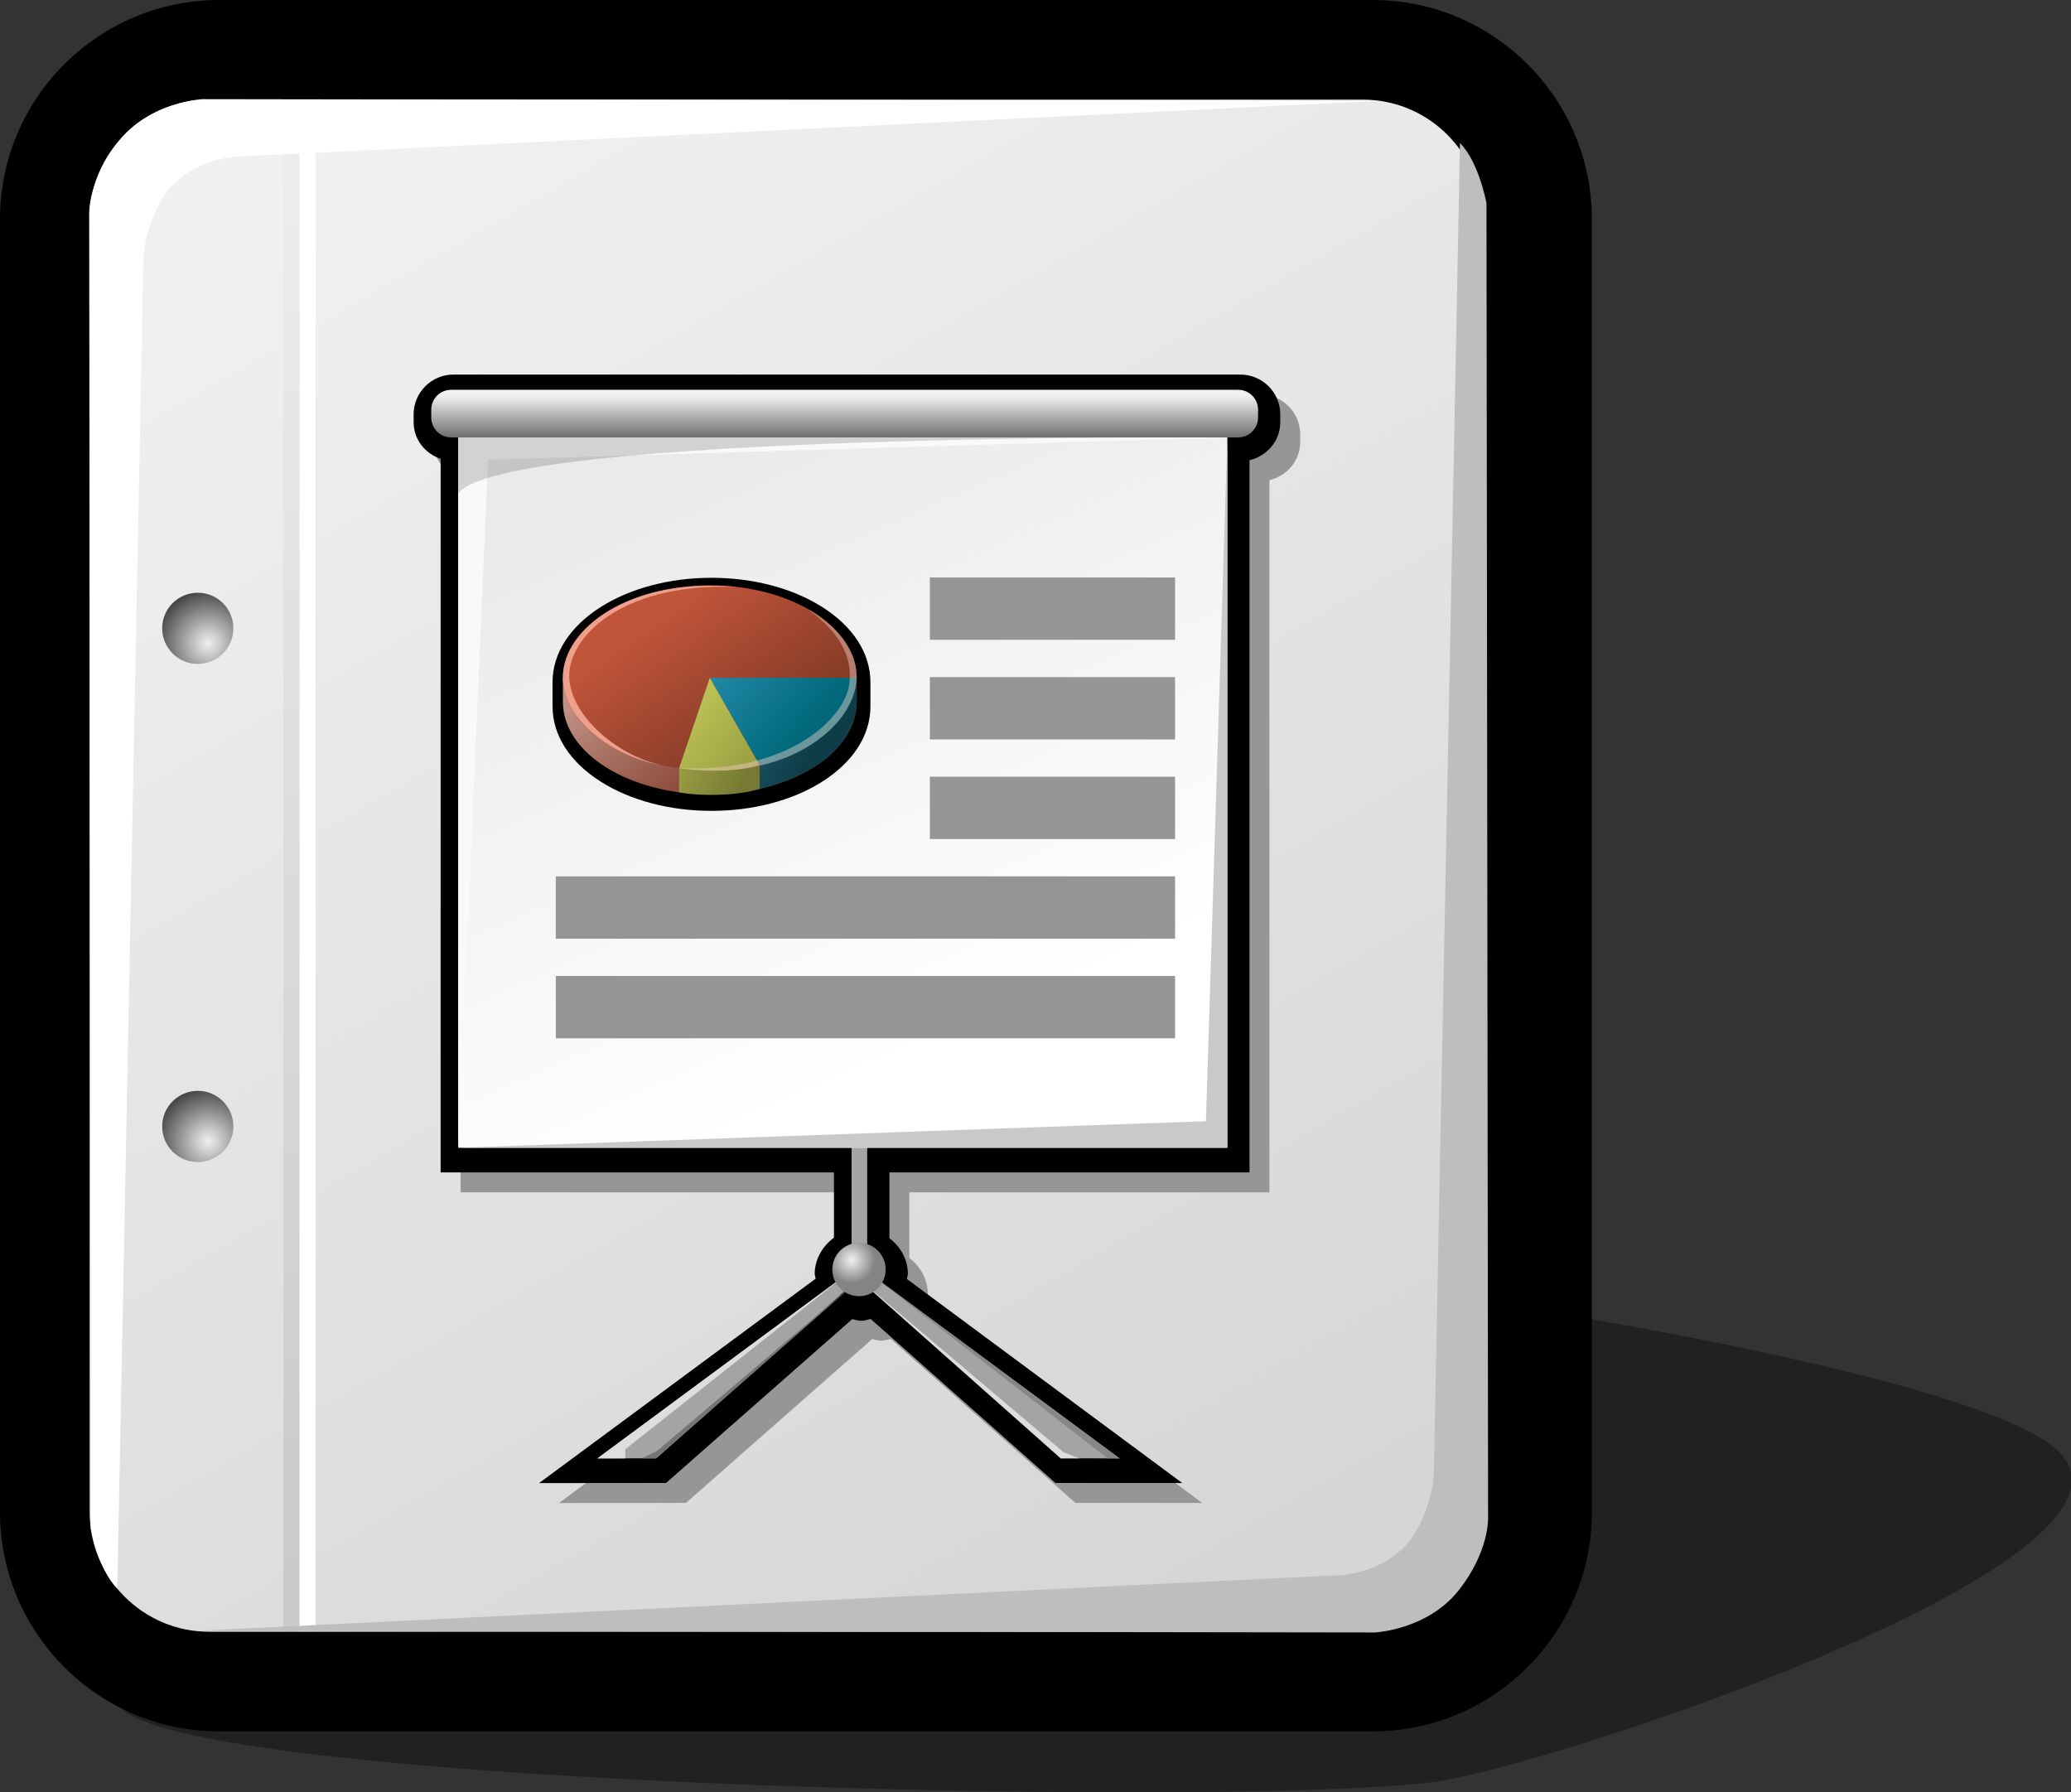
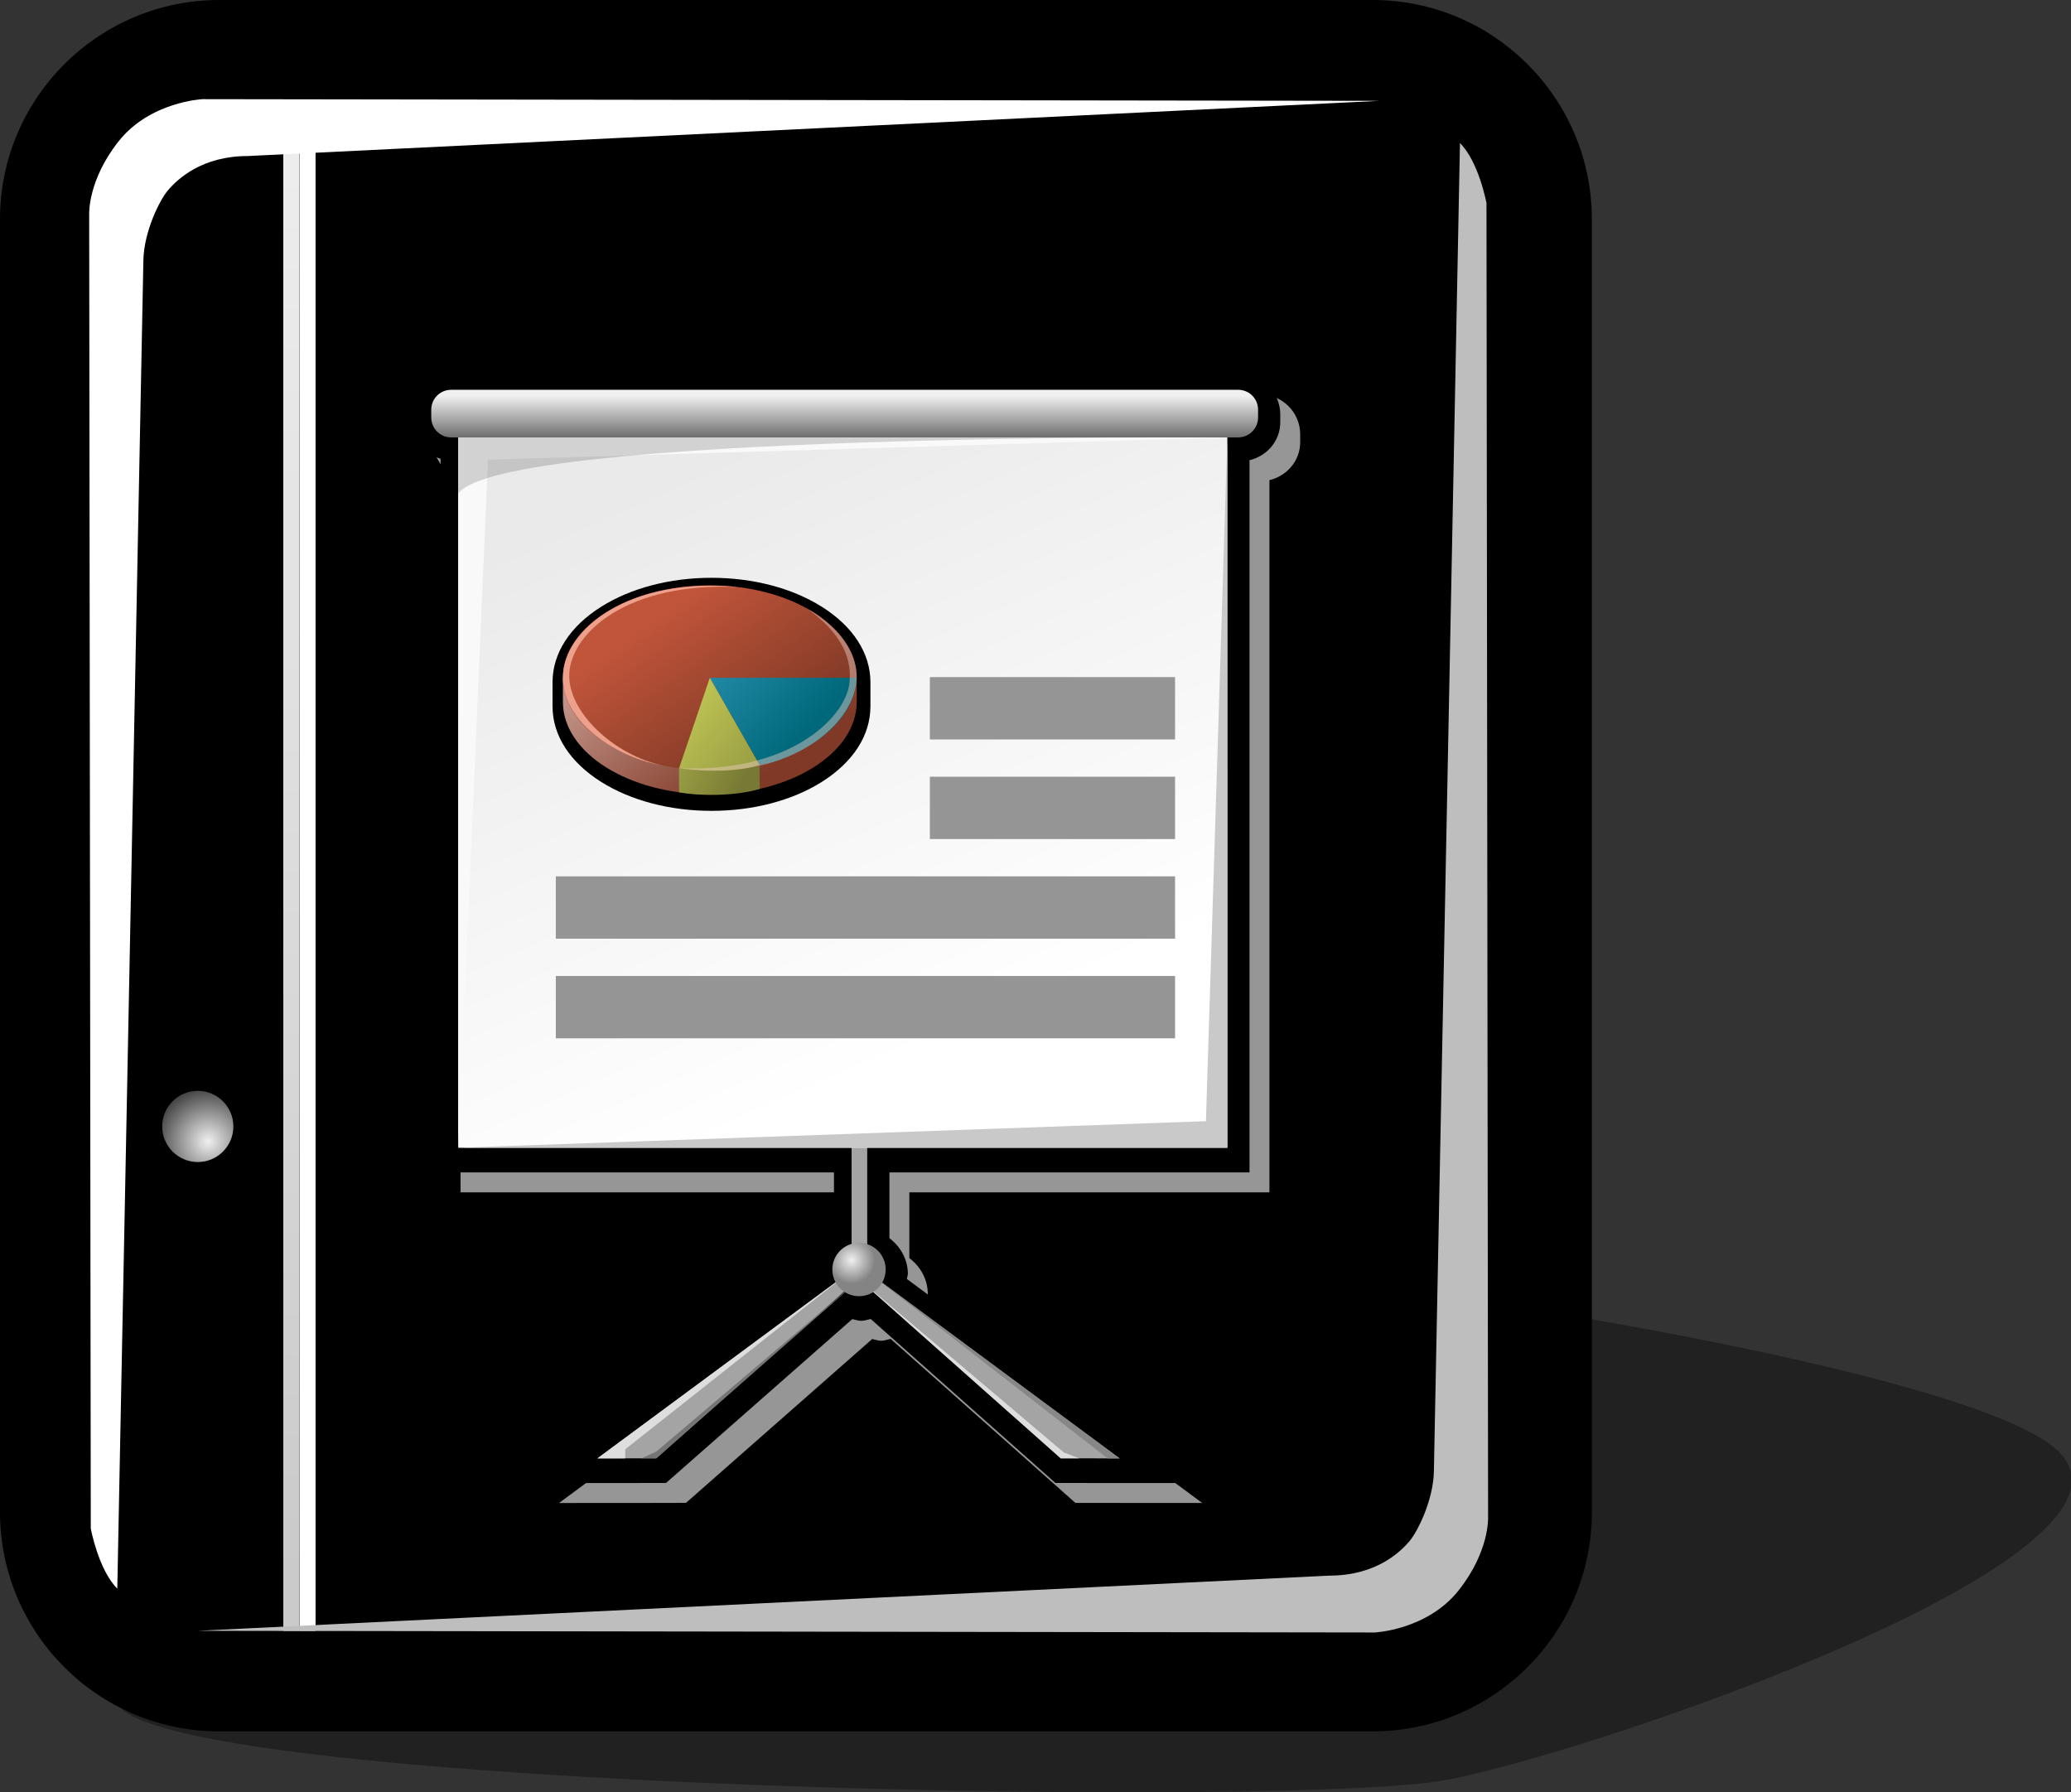
<svg width="207.902pt" height="179.887pt" viewBox="0 0 207.902 179.887" xml:space="preserve">
  <rect x="0" y="0" width="207.902" height="179.887" fill="#333333" stroke="none" />
  <g id="Layer_x0020_1" style="fill-rule:nonzero;clip-rule:nonzero;fill:#FFFFFF;stroke:#000000;stroke-miterlimit:4;">
    <path style="opacity:0.35;fill:#000000;stroke:none;" d="M145.326,178.649c-14.998,2.891-125.286,0.938-133.223-7.219c-7.936-8.154,47.936-44.457,67.649-46.861c19.713-2.404,116.354,10.578,126.932,21.156c10.576,10.578-46.359,30.033-61.357,32.924z" />
    <path style="fill:#000000;stroke:none;" d="M22,0C9.869,0,0,9.869,0,22v129.792c0,12.131,9.869,22,22,22h115.802c12.131,0,22-9.869,22-22V22c0-12.131-9.869-22-22-22H22z" />
    <linearGradient id="aigrd1" gradientUnits="userSpaceOnUse" x1="38.951" y1="17.495" x2="120.673" y2="159.46">
      <stop offset="0" style="stop-color:#F0F0F0" />
      <stop offset="1" style="stop-color:#D6D6D6" />
    </linearGradient>
-     <path style="fill:url(#aigrd1);stroke:none;" d="M148.802,151.792c0,6.627-5.373,12-12,12H21c-6.627,0-12-5.373-12-12V22c0-6.627,5.373-12,12-12h115.802c6.627,0,12,5.373,12,12v129.792z" />
    <g>
      <radialGradient id="aigrd2" cx="20.892" cy="114.568" r="5.257" fx="20.892" fy="114.568" gradientUnits="userSpaceOnUse">
        <stop offset="0" style="stop-color:#F0F0F0" />
        <stop offset="1" style="stop-color:#474747" />
      </radialGradient>
      <path style="fill:url(#aigrd2);stroke:none;" d="M23.428,113.071c0,1.973-1.6,3.572-3.573,3.572c-1.974,0-3.573-1.6-3.573-3.572c0-1.975,1.6-3.574,3.573-3.574c1.973,0,3.573,1.6,3.573,3.574z" />
      <radialGradient id="aigrd3" cx="20.892" cy="64.567" r="5.258" fx="20.892" fy="64.567" gradientUnits="userSpaceOnUse">
        <stop offset="0" style="stop-color:#F0F0F0" />
        <stop offset="1" style="stop-color:#474747" />
      </radialGradient>
-       <path style="fill:url(#aigrd3);stroke:none;" d="M23.428,63.07c0,1.973-1.6,3.573-3.573,3.573c-1.974,0-3.573-1.6-3.573-3.573c0-1.974,1.6-3.573,3.573-3.573c1.973,0,3.573,1.6,3.573,3.573z" />
    </g>
    <path style="stroke:none;" d="M31.679,163.711h-1.613V12.642h1.613v151.07z" />
    <linearGradient id="aigrd4" gradientUnits="userSpaceOnUse" x1="30.148" y1="16.844" x2="28.364" y2="158.226">
      <stop offset="0" style="stop-color:#EDEDED" />
      <stop offset="1" style="stop-color:#CACACA" />
    </linearGradient>
    <path style="fill:url(#aigrd4);stroke:none;" d="M30.054,163.711h-1.613V12.642h1.613v151.07z" />
    <path style="stroke:none;" d="M14.393,26.155l-2.618,133.309c-1.902-1.902-2.662-6.037-2.662-6.037L8.952,21.509c0,0-0.159-3.403,2.963-7.335c3.16-3.98,8.421-4.22,8.421-4.22l118.165,0.168l-113.615,5.54c-4.588,0-7.045,2.273-8.048,3.467    c-0.812,0.967-2.392,4.104-2.445,7.026z" />
    <path style="fill:#BEBEBE;stroke:none;" d="M143.945,147.665l2.617-133.308c1.902,1.9,2.662,6.035,2.662,6.035l0.162,131.917c0,0,0.158,3.402-2.963,7.336c-3.16,3.98-8.422,4.219-8.422,4.219l-118.166-0.168l113.617-5.539c4.588,0,7.045-2.273,8.047-3.467    c0.813-0.967,2.393-4.105,2.445-7.025z" />
  </g>
  <g id="Layer_x0020_7" style="fill-rule:nonzero;clip-rule:nonzero;stroke:#000000;stroke-miterlimit:4;">
    <path style="fill:#969696;stroke:none;" d="M47.522,39.598c-2.206,0-4,1.794-4,4v0.783c0,1.717,1.132,3.131,2.711,3.675c0,1.437,0,71.627,0,71.627s37.586,0,39.486,0c0,1.426,0,5.791,0,6.549c-1.189,0.879-1.935,2.217-1.935,3.672c0,0,0.047,0.225,0.095,0.449    c-1.029,0.762-27.761,20.516-27.761,20.516l8.879-0.006l3.868-0.008c0,0,18.008-15.844,18.693-16.447c0.303,0.068,0.619,0.174,0.903,0.174c0.298,0,0.628-0.113,0.945-0.186c0.69,0.611,18.548,16.461,18.548,16.461l6.671,0.008h6.06    c0,0-26.617-19.721-27.647-20.484c0.051-0.238,0.102-0.477,0.102-0.477c0-1.443-0.701-2.74-1.853-3.619c0-0.746,0-5.172,0-6.602c1.891,0,36.148,0,36.148,0s0-69.894,0-71.487c1.754-0.424,3.088-1.933,3.088-3.815v-0.783c0-2.206-1.794-4-4-4H47.522z" />
    <path style="stroke:none;" d="M45.522,37.598c-2.206,0-4,1.794-4,4v0.783c0,1.717,1.132,3.131,2.711,3.675c0,1.437,0,71.627,0,71.627s37.586,0,39.486,0c0,1.426,0,5.791,0,6.549c-1.189,0.879-1.935,2.217-1.935,3.672c0,0,0.047,0.225,0.095,0.449    c-1.029,0.762-27.761,20.516-27.761,20.516l8.879-0.006l3.868-0.008c0,0,18.008-15.844,18.693-16.447c0.303,0.068,0.619,0.174,0.903,0.174c0.298,0,0.628-0.113,0.945-0.186c0.69,0.611,18.548,16.461,18.548,16.461l6.671,0.008h6.06    c0,0-26.617-19.721-27.647-20.484c0.051-0.238,0.102-0.477,0.102-0.477c0-1.443-0.701-2.74-1.853-3.619c0-0.746,0-5.172,0-6.602c1.891,0,36.148,0,36.148,0s0-69.894,0-71.487c1.754-0.424,3.088-1.933,3.088-3.815v-0.783c0-2.206-1.794-4-4-4H45.522z" />
  </g>
  <g id="Layer_x0020_2" style="fill-rule:nonzero;clip-rule:nonzero;fill:#A4A4A4;stroke:#000000;stroke-miterlimit:4;">
    <g id="Layer_x0020_3">
		</g>
    <path style="stroke:none;" d="M87.057,127.75H85.49V40.357h1.567v87.393z" />
    <linearGradient id="aigrd5" gradientUnits="userSpaceOnUse" x1="95.584" y1="104.37" x2="70.134" y2="46.378">
      <stop offset="0" style="stop-color:#FFFFFF" />
      <stop offset="1" style="stop-color:#EAEAEA" />
    </linearGradient>
    <path style="fill:url(#aigrd5);stroke:none;" d="M123.207,115.21H46.003V43.493h77.204v71.717z" />
    <g id="Layer_x0020_6">
		</g>
    <path style="fill:#F9F9F9;stroke:none;" d="M46.003,115.21l2.99-69.071l74.213-2.231H46.003v71.303z" />
    <g style="stroke:none;">
      <path d="M106.485,146.383l5.913,0.008l-25.149-18.584l-1.759-0.057l20.995,18.633z" />
      <path d="M65.88,146.383l-5.913,0.008l25.148-18.584l1.76-0.057L65.88,146.383z" />
      <path style="fill:#DEDEDE;" d="M59.969,146.39h2.799v-0.916l22.35-17.668L59.969,146.39" />
      <path style="fill:#DEDEDE;" d="M108.33,146.385l-1.55-0.601l-21.066-17.836l20.771,18.435l1.845,0.002z" />
      <path style="fill:#757575;" d="M87.057,127.75L65.88,146.383l-1.487,0.002l1.487-0.678l21.177-17.957z" />
      <path style="fill:#878787;" d="M112.398,146.391h-1.201l-24.409-18.972l25.61,18.972z" />
    </g>
    <linearGradient id="aigrd6" gradientUnits="userSpaceOnUse" x1="84.793" y1="39.723" x2="84.793" y2="44.107">
      <stop offset="0" style="stop-color:#F0F0F0" />
      <stop offset="1" style="stop-color:#686868" />
    </linearGradient>
    <path style="fill:url(#aigrd6);stroke:none;" d="M126.294,41.908c0,1.104-0.896,2-2,2H45.292c-1.104,0-2-0.896-2-2v-0.783c0-1.104,0.896-2,2-2h79.003c1.104,0,2,0.896,2,2v0.783z" />
    <path style="opacity:0.16;fill:#000000;stroke:none;" d="M123.207,43.908H46.003v5.631c4.35-6.119,77.204-5.631,77.204-5.631z" />
    <path style="fill:#C9C9C9;stroke:none;" d="M123.207,115.21V43.908l-2.146,68.634l-75.058,2.669h77.204z" />
  </g>
  <g id="Layer_x0020_5" style="fill-rule:nonzero;clip-rule:nonzero;stroke:#000000;stroke-miterlimit:4;">
    <radialGradient id="aigrd7" cx="85.479" cy="126.481" r="2.367" fx="85.479" fy="126.481" gradientUnits="userSpaceOnUse">
      <stop offset="0" style="stop-color:#F0F0F0" />
      <stop offset="1" style="stop-color:#848484" />
    </radialGradient>
    <path style="fill:url(#aigrd7);stroke:none;" d="M88.91,127.43c0,1.479-1.199,2.678-2.678,2.678s-2.678-1.198-2.678-2.678c0-1.479,1.199-2.678,2.678-2.678s2.678,1.199,2.678,2.678z" />
  </g>
  <g id="Layer_x0020_4" style="fill-rule:nonzero;clip-rule:nonzero;fill:#959595;stroke:#000000;stroke-miterlimit:4;">
    <path style="fill:#000000;stroke:none;" d="M60.352,60.902c-3.15,1.982-4.884,4.675-4.884,7.585v2.416c0,2.909,1.734,5.603,4.884,7.585c2.976,1.872,6.908,2.904,11.072,2.904c4.164,0,8.096-1.032,11.072-2.904c3.149-1.982,4.884-4.676,4.884-7.585v-2.416    c0-2.91-1.734-5.603-4.884-7.585c-2.976-1.872-6.909-2.904-11.072-2.904c-4.164,0-8.096,1.032-11.072,2.904z" />
    <linearGradient id="aigrd8" gradientUnits="userSpaceOnUse" x1="66.837" y1="63.87" x2="76.517" y2="77.779">
      <stop offset="0" style="stop-color:#C09287" />
      <stop offset="1" style="stop-color:#803926" />
    </linearGradient>
    <path style="fill:url(#aigrd8);stroke:none;" d="M85.496,68.036c-1.69-3.953-7.423-6.865-14.24-6.865s-12.55,2.912-14.24,6.865h-0.508v2.417c0,5.125,6.603,9.28,14.749,9.28s14.748-4.154,14.748-9.28v-2.417h-0.508z" />
    <linearGradient id="aigrd9" gradientUnits="userSpaceOnUse" x1="66.649" y1="61.417" x2="76.398" y2="75.426">
      <stop offset="0" style="stop-color:#C1553A" />
      <stop offset="1" style="stop-color:#803926" />
    </linearGradient>
    <path style="fill:url(#aigrd9);stroke:none;" d="M86.003,68.036c0,5.126-6.603,9.281-14.748,9.281s-14.749-4.155-14.749-9.281s6.603-9.28,14.749-9.28s14.748,4.154,14.748,9.28z" />
    <linearGradient id="aigrd10" gradientUnits="userSpaceOnUse" x1="69.228" y1="67.185" x2="82.266" y2="74.362">
      <stop offset="0" style="stop-color:#2C7894" />
      <stop offset="1" style="stop-color:#0E3D47" />
    </linearGradient>
-     <path style="fill:url(#aigrd10);stroke:none;" d="M86.003,70.814l-0.019-2.529c-1.6,5.254-5.195,7.48-9.716,8.57v2.327c4.894-1.172,9.273-3.84,9.735-8.368z" />
    <linearGradient id="aigrd11" gradientUnits="userSpaceOnUse" x1="66.077" y1="59.056" x2="81.611" y2="72.837">
      <stop offset="0" style="stop-color:#3FA6CC" />
      <stop offset="1" style="stop-color:#00687A" />
    </linearGradient>
    <path style="fill:url(#aigrd11);stroke:none;" d="M86.003,68.036c-0.338,5.931-8.042,8.633-9.762,8.737l-4.986-8.737h14.748z" />
    <linearGradient id="aigrd12" gradientUnits="userSpaceOnUse" x1="54.848" y1="70.08" x2="74.286" y2="79.169">
      <stop offset="0" style="stop-color:#E8F066" />
      <stop offset="1" style="stop-color:#777A34" />
    </linearGradient>
    <path style="fill:url(#aigrd12);stroke:none;" d="M68.168,79.528v-2.415c2.775,0.344,5.323,0.404,8.073-0.251l0.027,2.32c-2.304,0.72-5.91,0.753-8.1,0.346z" />
    <linearGradient id="aigrd13" gradientUnits="userSpaceOnUse" x1="59.894" y1="64.555" x2="76.478" y2="78.103">
      <stop offset="0" style="stop-color:#E8F066" />
      <stop offset="1" style="stop-color:#949941" />
    </linearGradient>
    <path style="fill:url(#aigrd13);stroke:none;" d="M71.255,68.037l4.986,8.736c-3.053,1.107-8.073,0.341-8.073,0.341l3.087-9.077z" />
    <path style="opacity:0.45;fill:#ECCFC7;stroke:none;" d="M81.121,61.137c0,0,5.27,2.777,4.854,7.282s-7.035,10.258-17.966,8.671c10.995,0.596,16.85-4.919,17.26-8.506c0.408-3.588-2.114-5.886-4.148-7.447z" />
    <path style="fill:#EDA18C;stroke:none;" d="M66.49,76.821c-4.318-0.708-10.152-4.187-9.977-9.038c0.163-4.522,6.429-9.879,17.544-8.86c-11.011-0.501-16.672,4.55-16.906,8.658c-0.222,3.883,4.571,8.256,9.339,9.241z" />
    <path style="stroke:none;" d="M117.961,104.223H55.797v-6.258h62.164v6.258z" />
    <path style="stroke:none;" d="M117.961,94.223H55.797v-6.258h62.164v6.258z" />
    <path style="stroke:none;" d="M117.961,84.223H93.346v-6.258h24.615v6.258z" />
    <path style="stroke:none;" d="M117.961,74.223H93.346v-6.258h24.615v6.258z" />
-     <path style="stroke:none;" d="M117.961,64.223H93.346v-6.258h24.615v6.258z" />
  </g>
</svg>